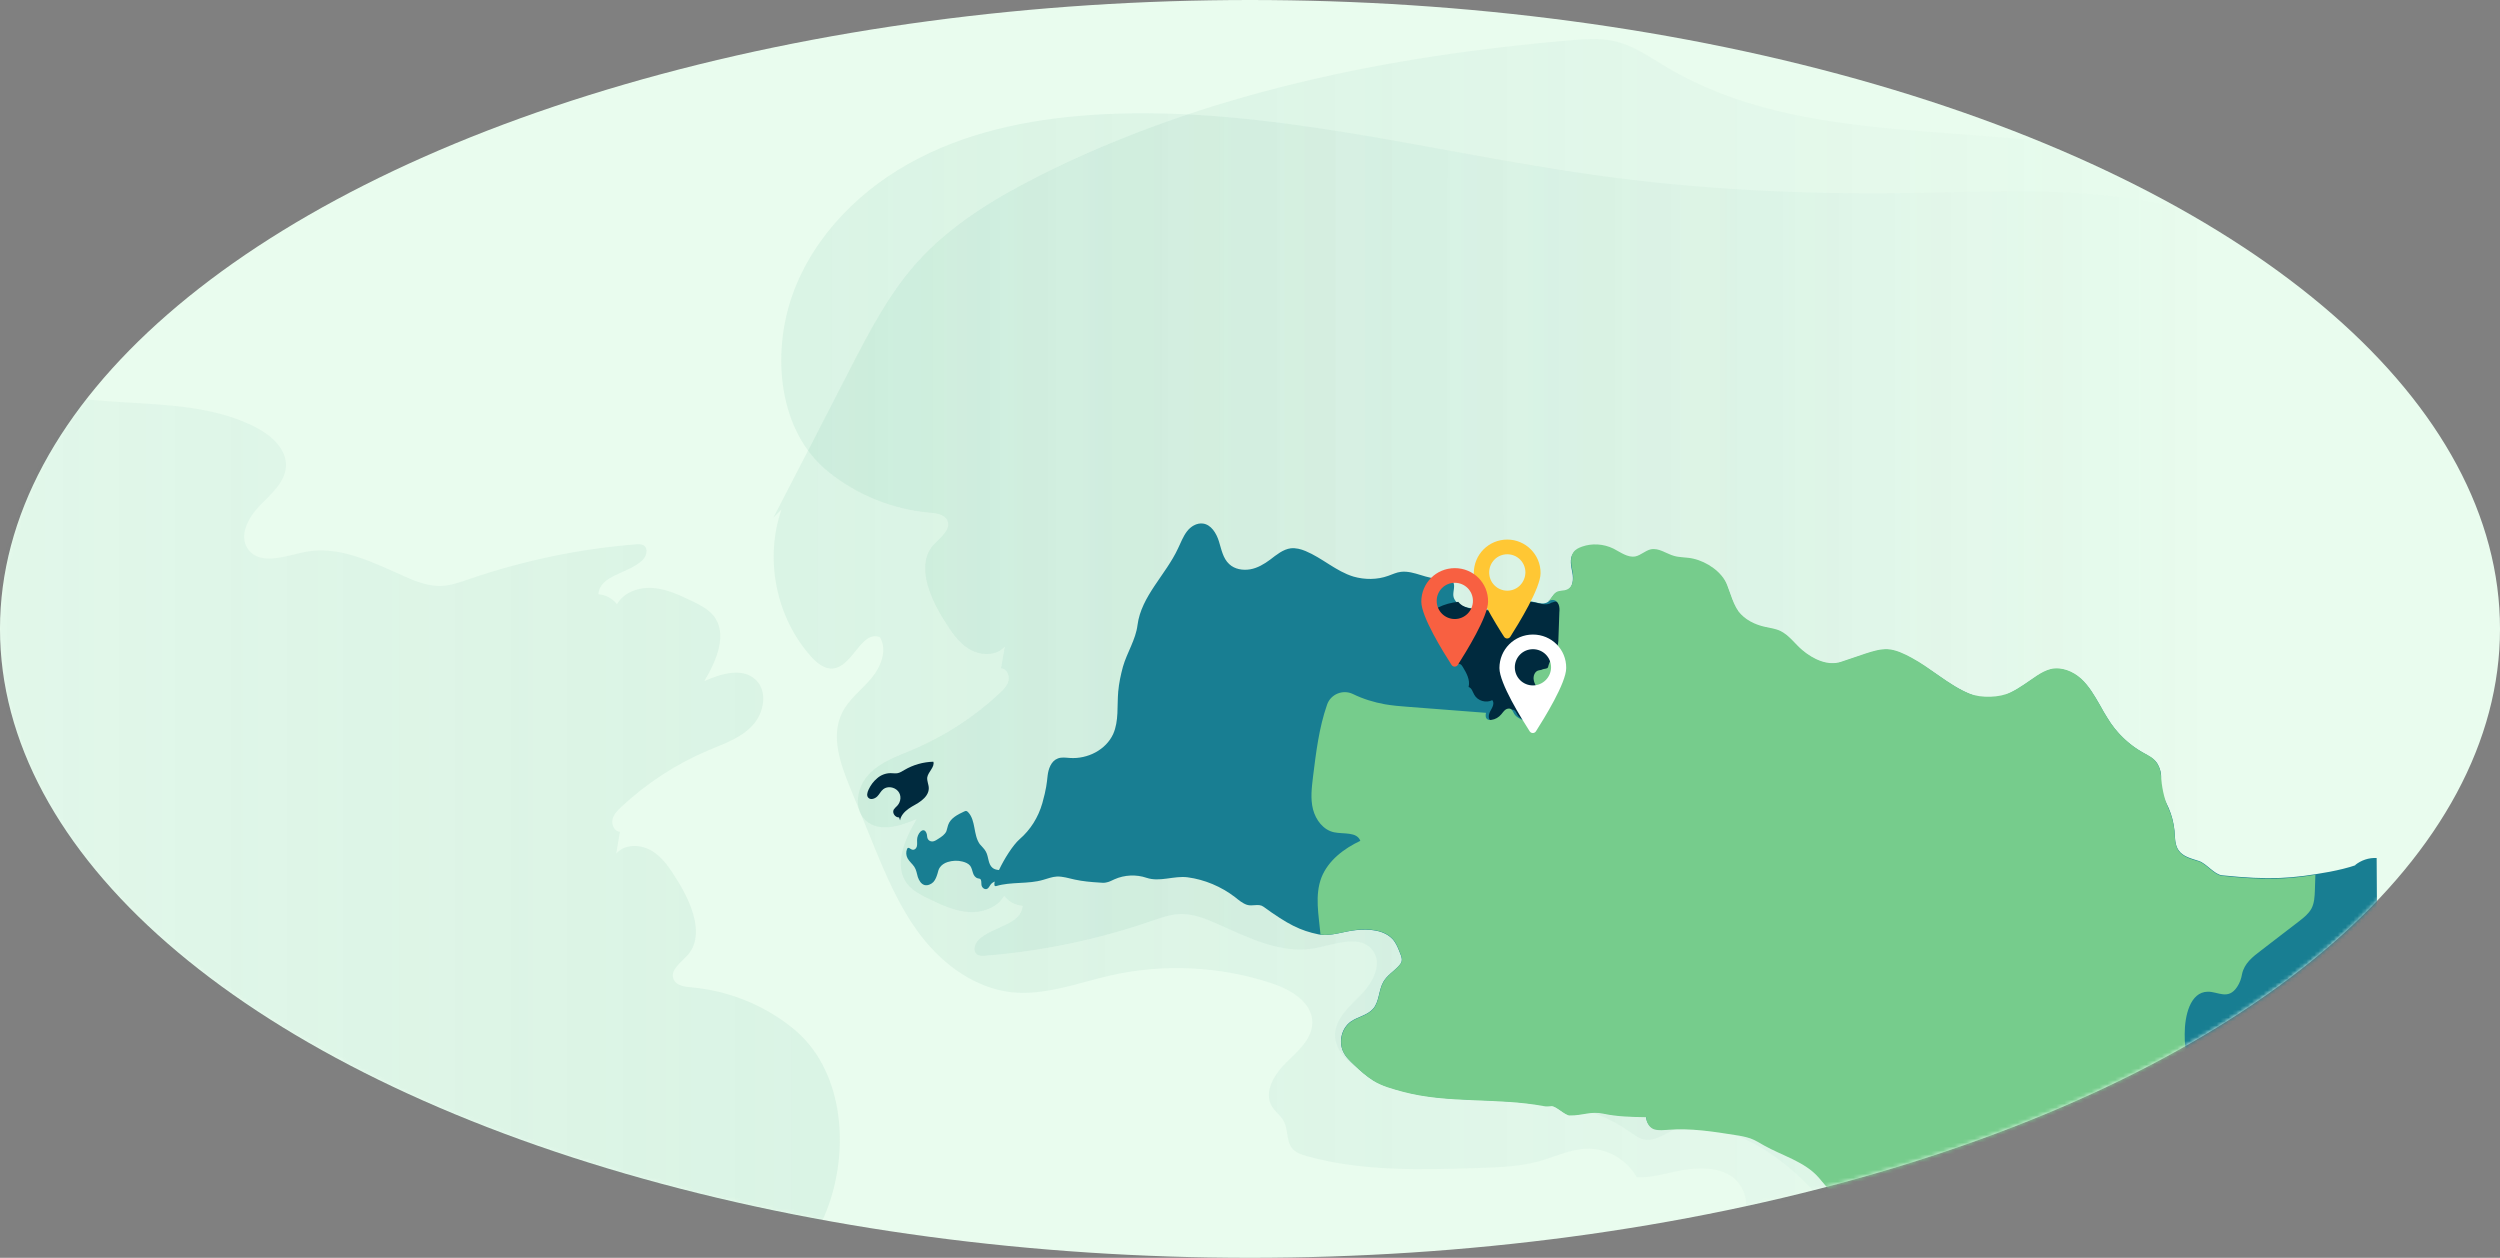
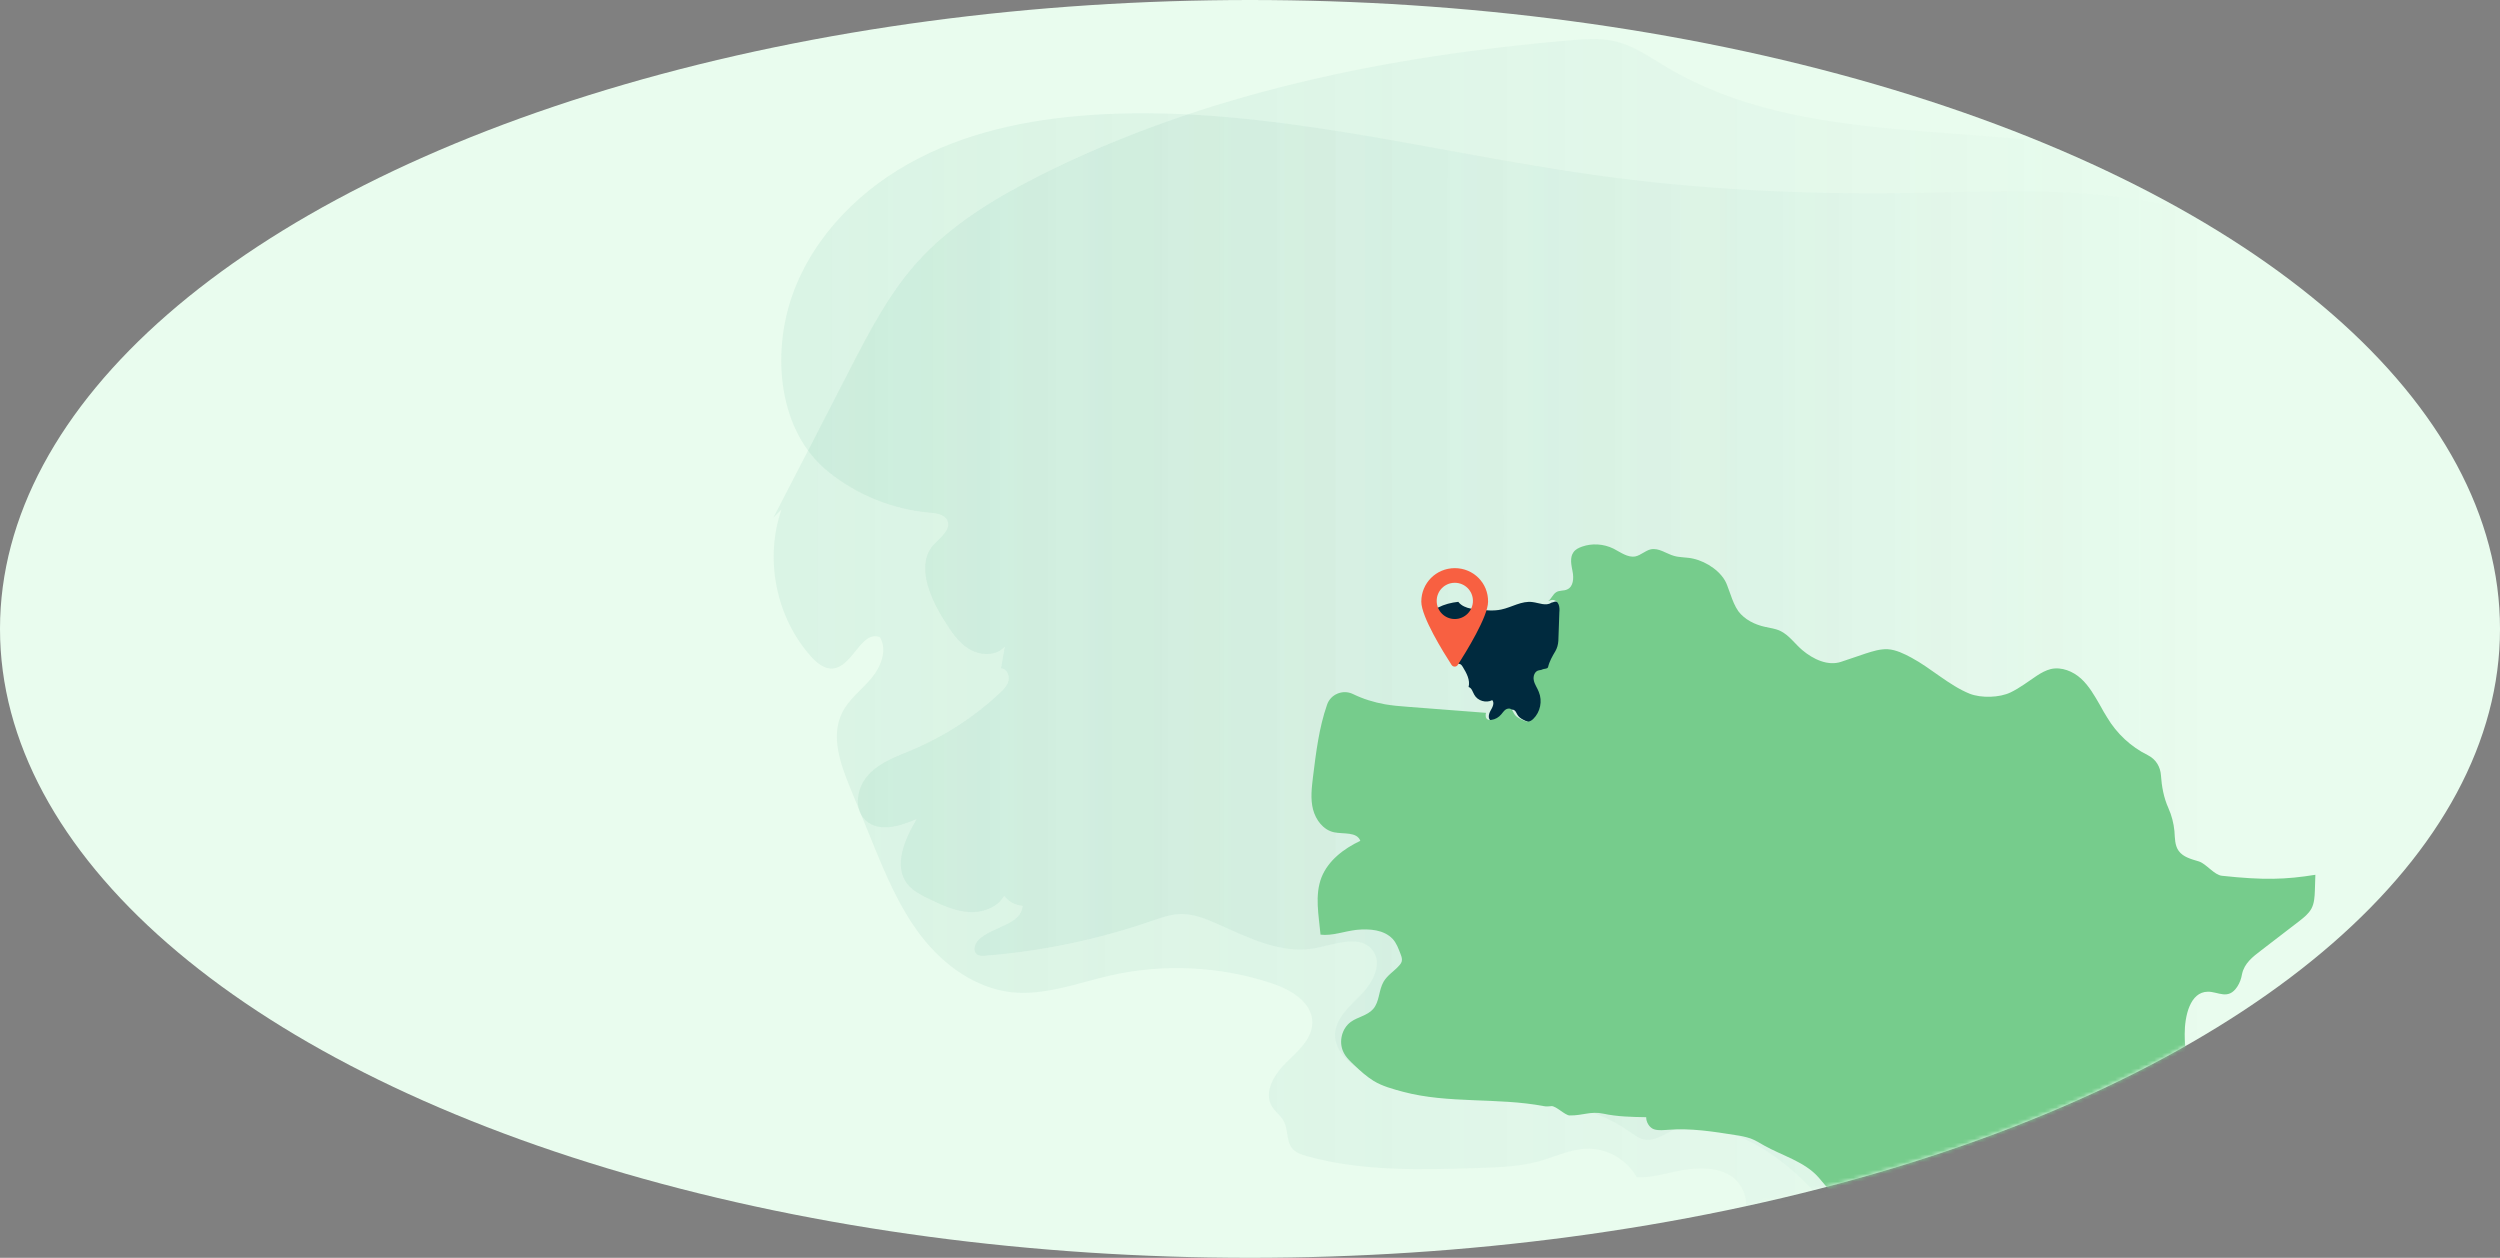
<svg xmlns="http://www.w3.org/2000/svg" xmlns:xlink="http://www.w3.org/1999/xlink" width="640px" height="322px" viewBox="0 0 640 322" version="1.1">
  <rect x="0" y="0" width="640" height="322" fill="#808080" stroke="none" />
  <title>8F581A4B-5CEB-4E3F-A711-9B969F2C3610</title>
  <defs>
    <ellipse id="path-1" cx="320" cy="161" rx="320" ry="161" />
    <linearGradient x1="0.011%" y1="49.903%" x2="100.012%" y2="49.903%" id="linearGradient-3">
      <stop stop-color="#54AE90" offset="0%" />
      <stop stop-color="#19706F" stop-opacity="0" offset="84.97%" />
    </linearGradient>
    <linearGradient x1="0.047%" y1="49.97%" x2="100.042%" y2="49.97%" id="linearGradient-4">
      <stop stop-color="#54AE90" offset="0%" />
      <stop stop-color="#19706F" stop-opacity="0" offset="84.97%" />
    </linearGradient>
  </defs>
  <g id="All-Products" stroke="none" stroke-width="1" fill="none" fill-rule="evenodd">
    <g id="BiznetGio---ALL-PRODUCTS-Versi-5" transform="translate(-87, -538)">
      <g id="Group-17" transform="translate(120, 650)">
        <g id="Sampoerna-University" transform="translate(-33, -112)">
          <mask id="mask-2" fill="white">
            <use xlink:href="#path-1" />
          </mask>
          <use id="Mask" fill="#E9FCEE" xlink:href="#path-1" />
          <g id="Peta-Multi-data-center-cloud" mask="url(#mask-2)">
            <g transform="translate(-214, 10)">
              <path d="M414.052,120.44 C409.691,133.086 412.641,147.98 421.556,157.994 C423.031,159.663 425.019,161.333 427.2,161.14 C432.33,160.691 434.447,151.254 439.257,153.115 C441.245,156.454 439.513,160.755 437.012,163.708 C434.511,166.661 431.24,169.036 429.573,172.503 C426.622,178.473 429.124,185.534 431.625,191.633 C433.421,195.998 435.152,200.299 436.948,204.665 C440.475,213.331 444.067,222.126 449.775,229.573 C455.483,237.019 463.692,242.99 472.991,244.017 C481.521,244.916 489.858,241.642 498.26,239.716 C511.856,236.634 526.286,237.34 539.498,241.706 C544.372,243.311 549.887,246.52 549.952,251.656 C550.016,255.893 546.296,259.039 543.282,261.992 C540.267,264.945 537.445,269.503 539.562,273.162 C540.396,274.638 541.935,275.601 542.704,277.142 C543.795,279.26 543.282,282.085 544.757,283.947 C545.719,285.102 547.194,285.616 548.669,286.001 C562.778,289.917 577.657,289.467 592.28,289.018 C597.539,288.825 602.862,288.697 607.992,287.285 C612.161,286.129 616.202,284.075 620.563,284.075 C625.629,284.011 630.568,286.964 633.005,291.393 C636.981,291.586 641.278,290.109 645.19,289.467 C649.166,288.89 653.463,288.825 656.862,290.88 C660.261,292.934 662.25,297.813 660.069,301.215 C660.454,303.141 663.404,302.692 664.943,301.472 C666.482,300.252 668.663,298.712 670.138,300.06 C670.651,300.509 670.843,301.215 671.036,301.857 C672.383,306.479 673.152,312 677.257,314.375 C678.86,315.338 680.784,315.595 682.644,315.852 C702.782,318.741 722.92,321.565 743.058,324.454 C748.317,325.224 753.64,325.931 758.963,326.187 C771.533,326.701 784.232,324.326 796.545,326.508 C803.215,327.664 810.013,330.168 816.555,328.37 C821.622,326.958 825.662,323.234 829.446,319.575 C832.46,316.686 835.603,313.669 837.206,309.753 C838.489,306.608 838.745,303.205 839.002,299.803 C840.028,285.616 840.99,271.428 842.016,257.241 C846.441,194.779 848.878,131.674 845.223,69.212 C818.287,53.034 790.709,36.664 760.053,29.795 C720.226,20.872 675.846,28.062 640.765,7.263 C636.34,4.631 631.978,1.485 626.912,0.458 C623.513,-0.248 619.921,0.008 616.458,0.265 C569.512,4.245 522.374,13.746 480.238,34.931 C468.63,40.773 457.278,47.642 448.62,57.335 C441.437,65.424 436.435,75.118 431.497,84.683 C425.019,97.265 418.542,109.912 412,122.494" id="Path" fill="url(#linearGradient-3)" fill-rule="nonzero" opacity="0.1" />
              <path d="M842.579,133.439 C840.719,150.587 842.643,167.863 842.964,185.074 C843.413,212.433 839.629,239.728 835.845,266.83 C834.691,275.243 833.472,283.72 832.318,292.133 C831.42,298.684 829.817,306.198 823.916,309.152 C819.812,311.143 815.002,310.244 810.449,310.244 C805.895,310.244 800.508,312.042 799.418,316.538 C799.097,317.887 799.225,319.364 798.777,320.713 C797.815,323.474 794.095,324.694 791.337,323.603 C788.58,322.511 786.784,319.749 786.142,316.859 C785.694,314.932 785.373,312.492 783.449,311.85 C781.653,311.208 779.858,312.813 779.024,314.483 C778.19,316.153 777.869,318.144 776.651,319.557 C774.47,322.19 770.43,321.933 767.031,321.483 C753.692,319.749 740.288,317.951 726.948,316.217 C719.124,315.189 711.108,314.098 704.31,310.052 C700.975,308.061 698.025,305.428 694.369,303.95 C691.163,302.666 687.507,302.409 684.493,300.675 C681.479,298.941 679.426,295.987 676.989,293.546 C668.973,285.262 658.199,278.454 646.655,278.069 C642.422,277.94 638.895,282.564 634.79,281.665 C633.315,281.344 632.161,280.381 630.942,279.546 C611.895,266.123 584.19,275.307 563.475,264.582 C559.627,262.591 555.715,259.187 555.78,254.82 C555.908,250.646 559.563,247.563 562.513,244.544 C565.463,241.526 567.965,236.773 565.463,233.37 C562.385,229.131 555.908,231.7 550.777,232.727 C542.055,234.397 533.526,230.03 525.445,226.434 C522.559,225.149 519.609,223.993 516.466,223.993 C513.773,223.993 511.143,224.957 508.578,225.856 C494.854,230.544 480.617,233.498 466.187,234.654 C465.481,234.718 464.712,234.718 464.135,234.333 C462.916,233.434 463.557,231.443 464.648,230.48 C468.239,227.14 475.486,226.755 475.807,221.874 C473.947,221.745 472.151,220.782 471.061,219.305 C469.329,222.388 465.417,223.736 461.89,223.479 C458.363,223.222 455.092,221.681 451.885,220.14 C449.897,219.176 447.781,218.149 446.37,216.415 C442.586,211.727 445.6,204.855 448.679,199.653 C444.446,201.515 438.995,203.185 435.596,200.038 C432.389,197.084 433.351,191.496 436.365,188.285 C439.315,185.074 443.676,183.597 447.653,181.927 C455.862,178.459 463.429,173.514 469.906,167.477 C470.933,166.514 471.959,165.486 472.215,164.138 C472.472,162.789 471.638,161.119 470.291,161.055 C470.612,159.192 470.933,157.33 471.253,155.468 C469.073,158.036 464.904,157.908 462.018,156.11 C459.196,154.376 457.337,151.422 455.541,148.532 C451.885,142.623 448.422,134.403 453.104,129.329 C454.771,127.531 457.529,125.604 456.567,123.292 C455.862,121.686 453.745,121.365 452.014,121.237 C442.586,120.402 433.415,116.741 426.04,110.769 C413.342,100.557 411.418,80.841 416.869,65.492 C422.32,50.142 434.762,37.876 449.256,30.49 C463.75,23.04 480.168,20.086 496.393,19.251 C538.656,17.132 580.15,28.949 622.092,34.793 C648.579,38.518 675.322,39.803 702.065,39.417 C724.319,39.096 746.829,37.683 768.506,42.5 C790.183,47.317 811.539,59.583 821.159,79.621 C826.418,90.474 827.828,102.869 832.446,113.98 C835.011,120.209 838.603,126.054 842.964,131.191" id="Path" fill="url(#linearGradient-4)" fill-rule="nonzero" opacity="0.1" />
-               <path d="M428.579,154.439 C426.719,171.587 428.643,188.863 428.964,206.074 C429.413,233.433 425.629,260.728 421.845,287.83 C420.691,296.243 419.472,304.72 418.318,313.133 C417.42,319.684 415.817,327.198 409.916,330.152 C405.812,332.143 401.002,331.244 396.449,331.244 C391.895,331.244 386.508,333.042 385.418,337.538 C385.097,338.887 385.225,340.364 384.777,341.713 C383.815,344.474 380.095,345.694 377.337,344.603 C374.58,343.511 372.784,340.749 372.142,337.859 C371.694,335.932 371.373,333.492 369.449,332.85 C367.653,332.208 365.858,333.813 365.024,335.483 C364.19,337.153 363.869,339.144 362.651,340.557 C360.47,343.19 356.43,342.933 353.031,342.483 C339.692,340.749 326.288,338.951 312.948,337.217 C305.124,336.189 297.108,335.098 290.31,331.052 C286.975,329.061 284.025,326.428 280.369,324.95 C277.163,323.666 273.507,323.409 270.493,321.675 C267.479,319.941 265.426,316.987 262.989,314.546 C254.973,306.262 244.199,299.454 232.655,299.069 C228.422,298.94 224.895,303.564 220.79,302.665 C219.315,302.344 218.161,301.381 216.942,300.546 C197.895,287.123 170.19,296.307 149.475,285.582 C145.627,283.591 141.715,280.187 141.78,275.82 C141.908,271.646 145.563,268.563 148.513,265.544 C151.463,262.526 153.965,257.773 151.463,254.37 C148.385,250.131 141.908,252.7 136.777,253.727 C128.055,255.397 119.526,251.03 111.445,247.434 C108.559,246.149 105.609,244.993 102.466,244.993 C99.773,244.993 97.143,245.957 94.578,246.856 C80.854,251.544 66.617,254.498 52.187,255.654 C51.481,255.718 50.712,255.718 50.135,255.333 C48.916,254.434 49.557,252.443 50.648,251.48 C54.239,248.14 61.486,247.755 61.807,242.874 C59.947,242.745 58.151,241.782 57.061,240.305 C55.329,243.388 51.417,244.736 47.89,244.479 C44.363,244.222 41.092,242.681 37.885,241.14 C35.897,240.176 33.781,239.149 32.37,237.415 C28.586,232.727 31.6,225.855 34.679,220.653 C30.446,222.515 24.995,224.185 21.596,221.038 C18.389,218.084 19.351,212.496 22.365,209.285 C25.315,206.074 29.676,204.597 33.653,202.927 C41.862,199.459 49.429,194.514 55.906,188.477 C56.933,187.514 57.959,186.486 58.215,185.138 C58.472,183.789 57.638,182.119 56.291,182.055 C56.612,180.192 56.933,178.33 57.253,176.468 C55.073,179.036 50.904,178.908 48.018,177.11 C45.196,175.376 43.337,172.422 41.541,169.532 C37.885,163.623 34.422,155.403 39.104,150.329 C40.771,148.531 43.529,146.604 42.567,144.292 C41.862,142.686 39.745,142.365 38.014,142.237 C28.586,141.402 19.415,137.741 12.04,131.769 C-0.658,121.557 -2.582,101.841 2.869,86.492 C8.32,71.142 20.762,58.876 35.256,51.49 C49.75,44.04 66.168,41.086 82.393,40.251 C124.656,38.132 166.15,49.949 208.092,55.793 C234.579,59.518 261.322,60.803 288.065,60.417 C310.319,60.096 332.829,58.683 354.506,63.5 C376.183,68.317 397.539,80.583 407.159,100.621 C412.418,111.474 413.828,123.869 418.446,134.98 C421.011,141.209 424.603,147.054 428.964,152.191" id="Path-Copy" fill="url(#linearGradient-4)" fill-rule="nonzero" opacity="0.1" transform="translate(214.5, 192.5) rotate(-180) translate(-214.5, -192.5) " />
-               <path d="M817.165,211.45 C814.92,212.219 812.676,212.731 810.368,213.18 C800.813,214.909 795.234,215.357 782.858,214.076 C780.87,213.884 778.882,211.066 776.959,210.426 C775.035,209.785 772.919,209.337 771.765,207.735 C770.739,206.326 770.803,204.405 770.675,202.676 C770.482,200.69 769.969,198.705 769.2,196.911 C768.174,194.606 766.571,192.236 767.148,189.738 C767.468,188.329 767.019,186.728 766.25,185.447 C765.48,184.166 764.006,183.525 762.723,182.757 C758.876,180.643 755.669,177.505 753.425,173.726 C752.784,172.701 752.207,171.74 751.63,170.652 C750.219,168.218 748.808,165.72 746.756,163.862 C744.64,162.005 741.754,160.788 738.997,161.429 C737.715,161.749 736.56,162.389 735.47,163.094 C733.29,164.503 731.238,166.104 728.93,167.257 C726.621,168.41 723.992,169.178 721.491,168.666 C714.886,167.385 709.308,161.685 703.344,158.546 C701.42,157.522 699.368,156.497 697.188,156.369 C695.264,156.305 693.405,156.881 691.609,157.458 C689.493,158.162 687.377,158.867 685.325,159.571 C681.926,160.724 678.143,158.931 675.386,156.625 C673.462,155.024 671.987,152.782 669.679,151.693 C668.46,151.117 667.114,150.989 665.767,150.669 C663.138,150.092 660.573,148.811 658.97,146.698 C658.072,145.417 657.495,143.944 656.982,142.47 C656.661,141.638 656.405,140.869 656.084,140.037 C654.866,136.706 650.89,134.08 647.428,133.312 C645.824,132.927 644.093,133.055 642.49,132.607 C640.502,132.031 638.578,130.493 636.526,130.942 C635.116,131.262 634.026,132.415 632.615,132.735 C630.627,133.119 628.767,131.646 626.972,130.75 C624.471,129.533 621.521,129.341 618.956,130.237 C618.059,130.557 617.225,130.942 616.712,131.71 C615.75,133.055 616.199,134.977 616.52,136.642 C616.84,138.307 616.712,140.421 615.173,141.125 C614.275,141.574 613.185,141.318 612.351,141.83 C611.454,142.342 611.133,143.495 610.3,144.072 C608.953,145.032 607.157,144.072 605.49,143.879 C602.733,143.495 600.232,145.224 597.539,145.801 C595.551,146.249 593.435,145.993 591.447,145.801 C590.293,145.673 589.138,145.545 588.112,145.032 C587.086,144.52 586.189,143.623 586.061,142.534 C585.932,141.318 586.638,139.908 585.932,138.884 C585.291,137.923 583.944,137.923 582.79,138.051 C579.327,138.435 576.121,136.002 572.659,136.386 C571.504,136.514 570.478,137.026 569.388,137.411 C566.567,138.435 563.36,138.435 560.475,137.603 C556.05,136.258 552.523,132.863 548.227,131.07 C547.009,130.557 545.726,130.237 544.444,130.365 C542.456,130.621 540.789,132.031 539.186,133.247 C537.647,134.4 535.915,135.425 534.056,135.745 C532.196,136.066 530.08,135.745 528.669,134.4 C527.066,132.927 526.681,130.621 526.04,128.572 C525.399,126.522 524.052,124.281 521.936,124.025 C520.333,123.832 518.794,124.793 517.832,126.074 C516.87,127.355 516.293,128.892 515.588,130.365 C512.446,137.154 506.162,142.598 505.2,150.028 C504.751,153.743 502.506,157.073 501.48,160.66 C500.903,162.774 500.454,164.887 500.262,167.065 C499.941,170.716 500.454,174.559 498.98,177.889 C497.12,181.988 492.375,184.358 487.886,184.038 C486.86,183.974 485.77,183.781 484.808,184.166 C483.077,184.806 482.371,186.856 482.179,188.649 C481.987,190.442 481.858,191.98 480.832,195.63 C479.806,199.217 477.819,202.419 474.997,204.853 C473.33,206.326 471.086,209.849 469.739,212.731 C469.098,212.667 468.521,212.539 468.072,212.155 C466.917,211.194 467.11,209.337 466.404,208.056 C466.02,207.287 465.314,206.711 464.801,206.07 C463.134,203.7 463.839,200.05 461.852,197.936 C461.723,197.808 461.595,197.68 461.403,197.616 C461.21,197.552 461.018,197.68 460.826,197.744 C459.158,198.513 457.299,199.473 456.722,201.203 C456.529,201.715 456.465,202.291 456.273,202.804 C455.888,203.636 455.054,204.213 454.221,204.725 C453.836,204.981 453.451,205.238 453.002,205.366 C452.554,205.494 452.041,205.366 451.72,205.045 C451.335,204.661 451.335,204.085 451.271,203.572 C451.143,203.06 450.822,202.484 450.309,202.548 C450.053,202.548 449.86,202.74 449.668,202.868 C449.091,203.444 448.77,204.277 448.77,205.045 C448.77,205.622 448.834,206.198 448.706,206.711 C448.578,207.223 448.001,207.735 447.424,207.479 C447.039,207.351 446.718,206.903 446.398,207.095 C446.269,207.159 446.269,207.287 446.205,207.351 C445.885,208.12 445.949,209.016 446.334,209.721 C446.782,210.554 447.552,211.13 448.065,211.899 C448.578,212.667 448.706,213.628 448.963,214.525 C449.283,215.421 449.796,216.318 450.694,216.574 C451.463,216.766 452.361,216.382 452.938,215.806 C453.515,215.165 453.772,214.396 454.028,213.564 C454.157,213.051 454.285,212.539 454.541,212.155 C454.99,211.45 455.76,210.938 456.593,210.682 C457.812,210.297 459.158,210.233 460.377,210.554 C461.146,210.746 461.916,211.066 462.365,211.642 C462.749,212.155 462.878,212.859 463.07,213.436 C463.262,214.076 463.647,214.653 464.288,214.845 C464.481,214.909 464.737,214.909 464.865,214.973 C465.314,215.229 465.186,215.934 465.25,216.51 C465.314,217.215 466.084,217.855 466.725,217.535 C467.11,217.343 467.302,216.83 467.559,216.51 C467.815,216.126 468.2,215.87 468.649,215.677 C468.456,216.51 468.521,216.958 469.034,216.83 C472.881,215.677 477.241,216.382 481.089,215.229 C482.243,214.909 483.333,214.461 484.552,214.396 C486.091,214.332 487.63,214.845 489.104,215.165 C491.156,215.613 493.273,215.806 495.389,215.934 C496.03,215.998 496.735,216.062 497.377,215.87 C498.082,215.742 498.659,215.357 499.3,215.101 C501.865,213.948 504.879,213.82 507.508,214.717 C510.907,215.87 514.498,214.14 518.025,214.589 C522.385,215.165 526.617,216.958 530.144,219.648 C531.106,220.417 532.068,221.25 533.222,221.634 C534.569,222.082 536.236,221.25 537.39,222.082 C543.738,226.694 546.881,228.231 551.497,229.192 C554.64,229.832 558.102,228.359 561.244,228.103 C564.515,227.783 568.298,228.039 570.542,230.473 C571.504,231.561 572.017,232.97 572.53,234.315 C572.787,234.956 572.979,235.596 572.787,236.237 C572.659,236.557 572.466,236.877 572.21,237.134 C570.927,238.607 569.132,239.631 568.17,241.297 C566.887,243.474 567.144,246.421 565.477,248.278 C564.002,249.943 561.565,250.263 559.77,251.544 C557.461,253.21 556.627,256.604 557.846,259.166 C558.487,260.575 559.641,261.6 560.796,262.689 C562.27,264.098 563.809,265.443 565.541,266.532 C567.849,267.941 570.542,268.645 573.172,269.35 C583.88,272.232 595.423,271.015 606.388,272.552 C607.991,272.744 609.594,273.001 611.197,273.001 C612.351,273.001 614.66,275.37 615.814,275.37 C619.149,275.434 621.201,274.217 624.471,274.922 C628.062,275.691 631.717,275.755 635.436,275.819 C635.372,277.036 636.27,278.509 637.424,278.893 C638.642,279.277 639.925,279.085 641.143,279.021 C646.85,278.573 652.557,279.469 658.265,280.366 C659.611,280.558 660.958,280.814 662.24,281.263 C663.394,281.711 664.485,282.352 665.575,282.992 C670.256,285.618 676.091,287.155 679.618,291.19 C680.836,292.535 681.862,294.136 683.465,295.033 C687.313,297.211 692.763,294.777 696.29,297.467 C697.701,298.556 698.535,300.221 699.881,301.374 C702.318,303.423 705.909,303.103 709.051,303.167 C717.067,303.295 724.761,306.113 732.456,308.355 C740.151,310.597 748.487,312.198 756.118,309.828 C758.619,309.06 761.312,307.458 761.697,304.897 C762.018,302.591 760.415,299.837 761.954,297.979 C762.787,296.955 764.198,296.762 765.48,296.634 C768.879,296.314 772.342,295.93 775.74,295.61 C778.305,295.353 780.87,295.097 783.371,295.738 C785.872,296.378 788.18,298.172 788.758,300.669 C788.95,301.566 788.95,302.527 789.527,303.231 C790.104,303.872 791.002,304.064 791.836,304.256 C802.224,306.242 812.612,308.291 823,310.277 C822.808,276.715 822.615,243.154 822.423,209.657 C820.435,209.529 818.383,210.233 816.844,211.514" id="Path" fill="#187E92" fill-rule="nonzero" />
-               <path d="M444.417,200 C444.613,198.755 445.589,197.759 446.63,197.012 C447.671,196.266 448.907,195.768 449.883,194.959 C450.925,194.149 451.77,193.091 451.77,191.784 C451.77,190.851 451.25,189.917 451.38,188.983 C451.64,187.552 453.332,186.369 452.942,185 C450.339,185.062 447.736,185.809 445.524,187.116 C445.003,187.427 444.417,187.801 443.832,187.925 C443.246,188.05 442.595,187.925 442.01,187.925 C440.708,187.925 439.472,188.423 438.561,189.232 C437.585,190.041 436.869,191.037 436.348,192.158 C436.023,192.842 435.763,193.776 436.348,194.274 C436.934,194.834 437.975,194.461 438.561,193.9 C439.146,193.34 439.472,192.531 440.123,192.033 C441.229,191.162 442.986,191.473 443.897,192.531 C444.808,193.589 444.678,195.207 443.702,196.266 C443.376,196.577 443.051,196.888 442.791,197.261 C442.335,198.133 443.181,199.315 444.157,199.253" id="Path" fill="#002A3E" fill-rule="evenodd" />
-               <path d="M613.735,153.829 C613.8,151.611 613.864,149.393 613.993,147.174 C613.993,146.477 614.057,145.78 613.8,145.146 C613.542,144.512 612.962,143.941 612.253,144.005 C611.931,144.005 611.609,144.195 611.287,144.258 C611.222,144.258 611.158,144.258 611.093,144.322 C609.74,145.209 607.936,144.322 606.326,144.132 C603.555,143.751 601.042,145.463 598.336,146.033 C596.339,146.477 594.213,146.223 592.215,146.033 C591.056,145.906 589.896,145.78 588.865,145.273 C588.285,145.019 587.705,144.575 587.319,144.068 C585.515,144.258 583.775,144.702 582.164,145.526 C581.584,145.78 580.94,146.287 581.004,146.921 C581.069,147.237 581.262,147.491 581.455,147.808 C582.615,149.646 581.52,152.372 583.002,154.02 C583.968,155.097 585.837,155.541 586.094,156.935 C586.159,157.442 586.03,157.949 586.03,158.52 C586.03,159.027 586.223,159.661 586.674,159.851 C586.996,159.978 587.383,159.851 587.705,159.978 C588.092,160.105 588.285,160.421 588.478,160.738 C589.445,162.323 590.411,164.098 589.96,165.873 C590.798,166.126 590.991,167.14 591.442,167.901 C592.28,169.422 594.47,170.056 596.017,169.232 C596.661,169.993 596.081,171.07 595.566,171.958 C595.05,172.845 594.857,174.176 595.759,174.493 C596.017,174.62 596.339,174.556 596.661,174.556 C597.628,174.366 598.53,173.859 599.174,173.162 C599.496,172.782 599.818,172.338 600.205,172.021 C600.591,171.704 601.236,171.514 601.687,171.831 C602.073,172.084 602.202,172.591 602.46,172.972 C602.975,173.859 604.071,174.366 605.037,174.746 C605.359,174.873 605.681,175 606.003,175 C606.583,175 607.034,174.683 607.421,174.303 C609.225,172.591 609.805,169.802 608.838,167.521 C608.452,166.57 607.743,165.682 607.55,164.605 C607.357,163.591 607.808,162.26 608.838,162.069 C609.096,162.006 609.418,162.069 609.676,161.879 C610.127,161.626 611.093,161.753 611.222,161.245 C611.544,159.661 612.511,158.203 613.284,156.872 C613.671,155.731 613.671,154.717 613.735,153.829 Z" id="Path" fill="#002A3E" fill-rule="evenodd" />
+               <path d="M613.735,153.829 C613.8,151.611 613.864,149.393 613.993,147.174 C613.542,144.512 612.962,143.941 612.253,144.005 C611.931,144.005 611.609,144.195 611.287,144.258 C611.222,144.258 611.158,144.258 611.093,144.322 C609.74,145.209 607.936,144.322 606.326,144.132 C603.555,143.751 601.042,145.463 598.336,146.033 C596.339,146.477 594.213,146.223 592.215,146.033 C591.056,145.906 589.896,145.78 588.865,145.273 C588.285,145.019 587.705,144.575 587.319,144.068 C585.515,144.258 583.775,144.702 582.164,145.526 C581.584,145.78 580.94,146.287 581.004,146.921 C581.069,147.237 581.262,147.491 581.455,147.808 C582.615,149.646 581.52,152.372 583.002,154.02 C583.968,155.097 585.837,155.541 586.094,156.935 C586.159,157.442 586.03,157.949 586.03,158.52 C586.03,159.027 586.223,159.661 586.674,159.851 C586.996,159.978 587.383,159.851 587.705,159.978 C588.092,160.105 588.285,160.421 588.478,160.738 C589.445,162.323 590.411,164.098 589.96,165.873 C590.798,166.126 590.991,167.14 591.442,167.901 C592.28,169.422 594.47,170.056 596.017,169.232 C596.661,169.993 596.081,171.07 595.566,171.958 C595.05,172.845 594.857,174.176 595.759,174.493 C596.017,174.62 596.339,174.556 596.661,174.556 C597.628,174.366 598.53,173.859 599.174,173.162 C599.496,172.782 599.818,172.338 600.205,172.021 C600.591,171.704 601.236,171.514 601.687,171.831 C602.073,172.084 602.202,172.591 602.46,172.972 C602.975,173.859 604.071,174.366 605.037,174.746 C605.359,174.873 605.681,175 606.003,175 C606.583,175 607.034,174.683 607.421,174.303 C609.225,172.591 609.805,169.802 608.838,167.521 C608.452,166.57 607.743,165.682 607.55,164.605 C607.357,163.591 607.808,162.26 608.838,162.069 C609.096,162.006 609.418,162.069 609.676,161.879 C610.127,161.626 611.093,161.753 611.222,161.245 C611.544,159.661 612.511,158.203 613.284,156.872 C613.671,155.731 613.671,154.717 613.735,153.829 Z" id="Path" fill="#002A3E" fill-rule="evenodd" />
              <g id="Group" stroke-width="1" fill="none" fill-rule="evenodd" transform="translate(549, 129)">
                <path d="M233.831,85.201 C231.844,85.008 229.857,82.175 227.935,81.532 C226.012,80.952 223.897,80.437 222.744,78.828 C221.718,77.411 221.782,75.48 221.654,73.742 C221.462,71.746 220.949,69.75 220.116,67.883 C218.898,65.179 218.386,62.282 218.194,59.385 C218.129,58.42 217.809,57.39 217.296,56.553 C216.72,55.587 215.822,54.814 214.797,54.299 C210.503,52.175 206.85,48.763 204.415,44.642 C203.774,43.612 203.197,42.647 202.62,41.552 C201.211,39.106 199.801,36.595 197.75,34.728 C195.699,32.861 192.751,31.638 189.995,32.282 C188.714,32.604 187.56,33.247 186.471,33.956 C184.228,35.436 182.113,37.11 179.677,38.269 C176.858,39.621 172.179,39.75 169.231,38.591 C163.976,36.466 159.298,32.024 154.363,29.385 C152.441,28.355 150.39,27.325 148.211,27.196 C146.288,27.131 144.43,27.711 142.635,28.29 C140.521,28.998 138.406,29.707 136.355,30.415 C132.958,31.574 129.177,29.771 126.421,27.453 C124.499,25.844 123.025,23.591 120.718,22.496 C119.5,21.917 118.154,21.788 116.808,21.466 C114.181,20.887 111.617,19.599 110.015,17.475 C109.118,16.187 108.541,14.706 108.029,13.226 C107.708,12.389 107.452,11.616 107.131,10.779 C105.914,7.431 101.94,4.792 98.48,4.019 C96.878,3.633 95.147,3.762 93.545,3.311 C91.558,2.732 89.636,1.187 87.585,1.637 C86.175,1.959 85.086,3.118 83.676,3.44 C81.689,3.826 79.831,2.346 78.036,1.444 C75.537,0.221 72.589,0.028 70.025,0.929 C69.128,1.251 68.295,1.637 67.782,2.41 C66.821,3.762 67.27,5.693 67.59,7.367 C67.91,9.041 67.782,11.165 66.244,11.874 C65.347,12.324 64.257,12.067 63.424,12.582 C62.527,13.097 62.207,14.256 61.374,14.835 C61.438,14.835 61.438,14.835 61.502,14.835 C61.822,14.706 62.143,14.578 62.463,14.578 C63.168,14.578 63.745,15.093 64.001,15.736 C64.257,16.38 64.257,17.088 64.193,17.796 L63.937,25.071 C63.873,26.037 63.617,26.938 63.168,27.711 C62.399,28.998 61.63,30.35 61.309,31.767 C61.181,32.282 60.22,32.153 59.771,32.41 C59.515,32.539 59.195,32.539 58.938,32.604 C57.913,32.797 57.4,34.084 57.657,35.179 C57.849,36.209 58.554,37.11 58.938,38.14 C59.9,40.458 59.323,43.291 57.528,45.029 C57.144,45.415 56.631,45.737 56.118,45.737 C55.798,45.737 55.478,45.608 55.157,45.479 C54.196,45.093 53.106,44.578 52.594,43.677 C52.337,43.291 52.209,42.775 51.825,42.518 C51.376,42.26 50.799,42.389 50.351,42.711 C49.966,43.033 49.646,43.484 49.325,43.87 C48.684,44.642 47.787,45.158 46.826,45.286 C46.505,45.351 46.249,45.351 45.929,45.222 C45.288,44.964 45.224,44.192 45.416,43.484 C38.751,42.969 32.022,42.454 25.357,41.939 C23.434,41.81 21.448,41.617 19.525,41.295 C16.705,40.78 13.949,39.943 11.322,38.655 C8.758,37.432 5.618,38.72 4.721,41.424 C2.67,47.282 1.901,53.656 1.132,59.836 C0.812,62.604 0.427,65.437 1.132,68.205 C1.837,70.909 3.76,73.484 6.515,74.064 C8.951,74.579 12.347,73.871 13.245,76.253 C9.015,78.248 5.041,81.274 3.311,85.587 C1.517,90.223 2.606,95.309 3.055,100.266 C6.003,100.652 9.271,99.365 12.283,99.043 C15.552,98.721 19.333,98.978 21.576,101.425 C22.537,102.519 23.05,103.935 23.562,105.287 C23.819,105.931 24.011,106.575 23.819,107.219 C23.691,107.541 23.498,107.863 23.242,108.12 C21.96,109.601 20.166,110.631 19.205,112.305 C17.923,114.494 18.179,117.455 16.513,119.322 C15.039,120.996 12.604,121.318 10.809,122.605 C8.502,124.279 7.669,127.691 8.887,130.266 C9.528,131.683 10.681,132.713 11.835,133.807 C13.309,135.224 14.847,136.576 16.577,137.67 C18.884,139.086 21.576,139.795 24.203,140.503 C35.803,143.593 48.428,141.919 60.22,144.172 C60.861,144.301 61.502,144.237 62.143,144.172 C63.296,144.044 65.667,146.554 66.821,146.554 C70.153,146.619 72.204,145.395 75.473,146.104 C79.061,146.876 82.714,146.941 86.431,147.005 C86.367,148.228 87.265,149.709 88.418,150.095 C89.636,150.481 90.918,150.288 92.135,150.224 C97.839,149.773 103.543,150.675 109.246,151.576 C110.592,151.769 111.938,152.027 113.22,152.477 C114.373,152.928 115.463,153.572 116.552,154.215 C121.23,156.855 127.062,158.4 130.587,162.456 C131.805,163.808 132.83,165.417 134.432,166.319 C138.278,168.508 143.725,166.061 147.25,168.765 C148.66,169.859 149.493,171.533 150.838,172.692 C153.274,174.752 156.863,174.43 160.003,174.495 C168.014,174.623 175.704,177.456 183.394,179.709 C191.085,181.963 199.416,183.572 207.042,181.19 C209.542,180.418 212.233,178.808 212.618,176.233 C213.002,173.658 211.016,170.632 213.323,168.829 C213.9,168.379 214.605,168.121 215.374,168.057 C219.155,167.671 222.936,167.284 226.717,166.898 C229.28,166.641 231.844,166.383 234.343,167.027 C236.779,167.671 239.15,169.473 239.727,171.984 C239.919,172.885 239.919,173.851 240.496,174.559 C241.072,175.203 241.97,175.396 242.803,175.589 C246.328,176.297 249.788,176.941 253.313,177.649 C253.762,176.877 253.954,176.04 253.762,175.203 C253.505,173.98 252.48,173.014 251.519,172.177 C246.135,167.091 242.29,160.396 240.56,153.185 C239.342,147.971 238.893,142.048 234.856,138.571 C231.844,135.996 227.294,135.224 225.371,131.812 C224.346,130.009 224.282,127.82 224.282,125.696 C224.282,121.125 225.628,114.944 230.178,114.88 C232.805,114.815 235.433,117.133 237.74,113.592 C238.381,112.627 238.765,111.532 238.958,110.373 C239.534,107.605 241.713,105.931 243.828,104.322 C247.097,101.811 250.365,99.3 253.633,96.789 C254.787,95.888 256.005,94.922 256.71,93.635 C257.479,92.218 257.543,90.545 257.607,89 C257.671,87.648 257.671,86.296 257.735,84.944 C250.173,86.167 244.533,86.36 233.831,85.201 Z" id="Path" fill="#76CC8C" />
              </g>
              <g id="Group" stroke-width="1" fill="none" fill-rule="evenodd" transform="translate(591, 128)">
-                 <path d="M8.869,0.128 C4.103,0.128 0.291,3.957 0.291,8.745 C0.291,12.638 5.946,21.766 8.043,25.021 C8.424,25.596 9.25,25.596 9.631,25.021 C11.728,21.702 17.383,12.574 17.383,8.745 C17.447,4.021 13.571,0.128 8.869,0.128 Z M8.869,13.213 C6.327,13.213 4.23,11.17 4.23,8.553 C4.23,6 6.264,3.894 8.869,3.894 C11.41,3.894 13.507,5.936 13.507,8.553 C13.444,11.17 11.41,13.213 8.869,13.213 Z" id="Shape" fill="#FFC734" />
-               </g>
+                 </g>
              <g id="Group" stroke-width="1" fill="none" fill-rule="evenodd" transform="translate(577, 135)">
-                 <path d="M29.432,17.445 C24.667,17.445 20.854,21.257 20.854,26.023 C20.854,29.899 26.509,38.985 28.606,42.226 C28.988,42.798 29.814,42.798 30.195,42.226 C32.292,38.922 37.947,29.835 37.947,26.023 C38.01,21.257 34.198,17.445 29.432,17.445 Z M29.432,30.471 C26.891,30.471 24.794,28.438 24.794,25.832 C24.794,23.291 26.827,21.194 29.432,21.194 C31.974,21.194 34.071,23.227 34.071,25.832 C34.071,28.374 31.974,30.471 29.432,30.471 Z" id="Shape" fill="#FFFFFF" fill-rule="nonzero" />
                <path d="M9.432,0.445 C4.667,0.445 0.854,4.257 0.854,9.023 C0.854,12.899 6.509,21.985 8.606,25.226 C8.988,25.798 9.814,25.798 10.195,25.226 C12.292,21.922 17.947,12.835 17.947,9.023 C18.01,4.257 14.198,0.445 9.432,0.445 Z M9.432,13.471 C6.891,13.471 4.794,11.438 4.794,8.832 C4.794,6.291 6.827,4.194 9.432,4.194 C11.974,4.194 14.071,6.227 14.071,8.832 C14.071,11.374 11.974,13.471 9.432,13.471 Z" id="Shape-Copy" fill="#F86041" />
              </g>
            </g>
          </g>
        </g>
      </g>
    </g>
  </g>
</svg>